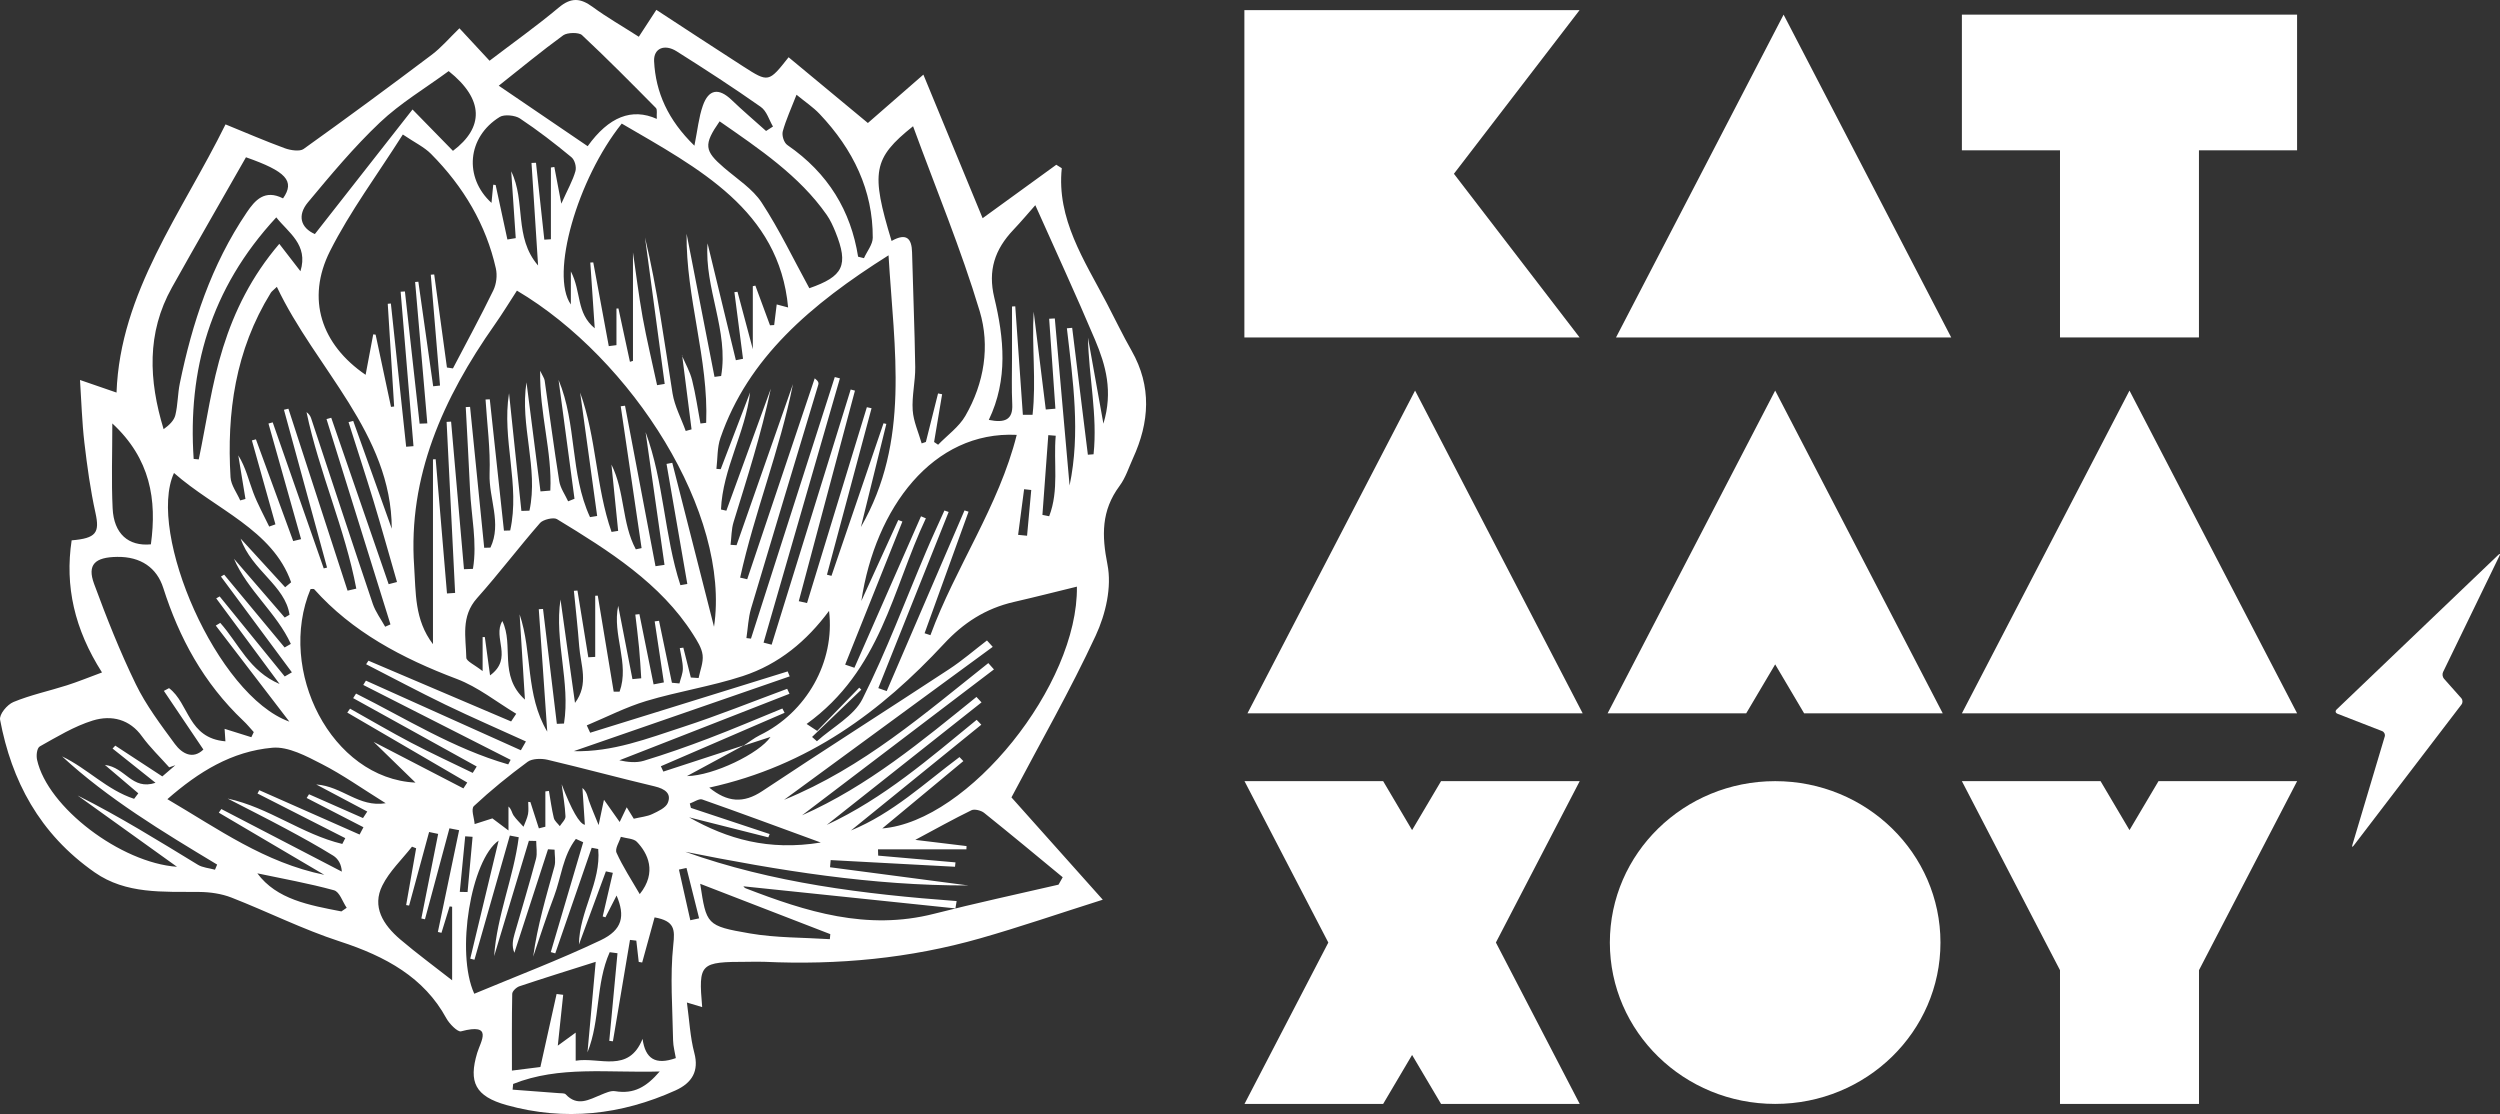
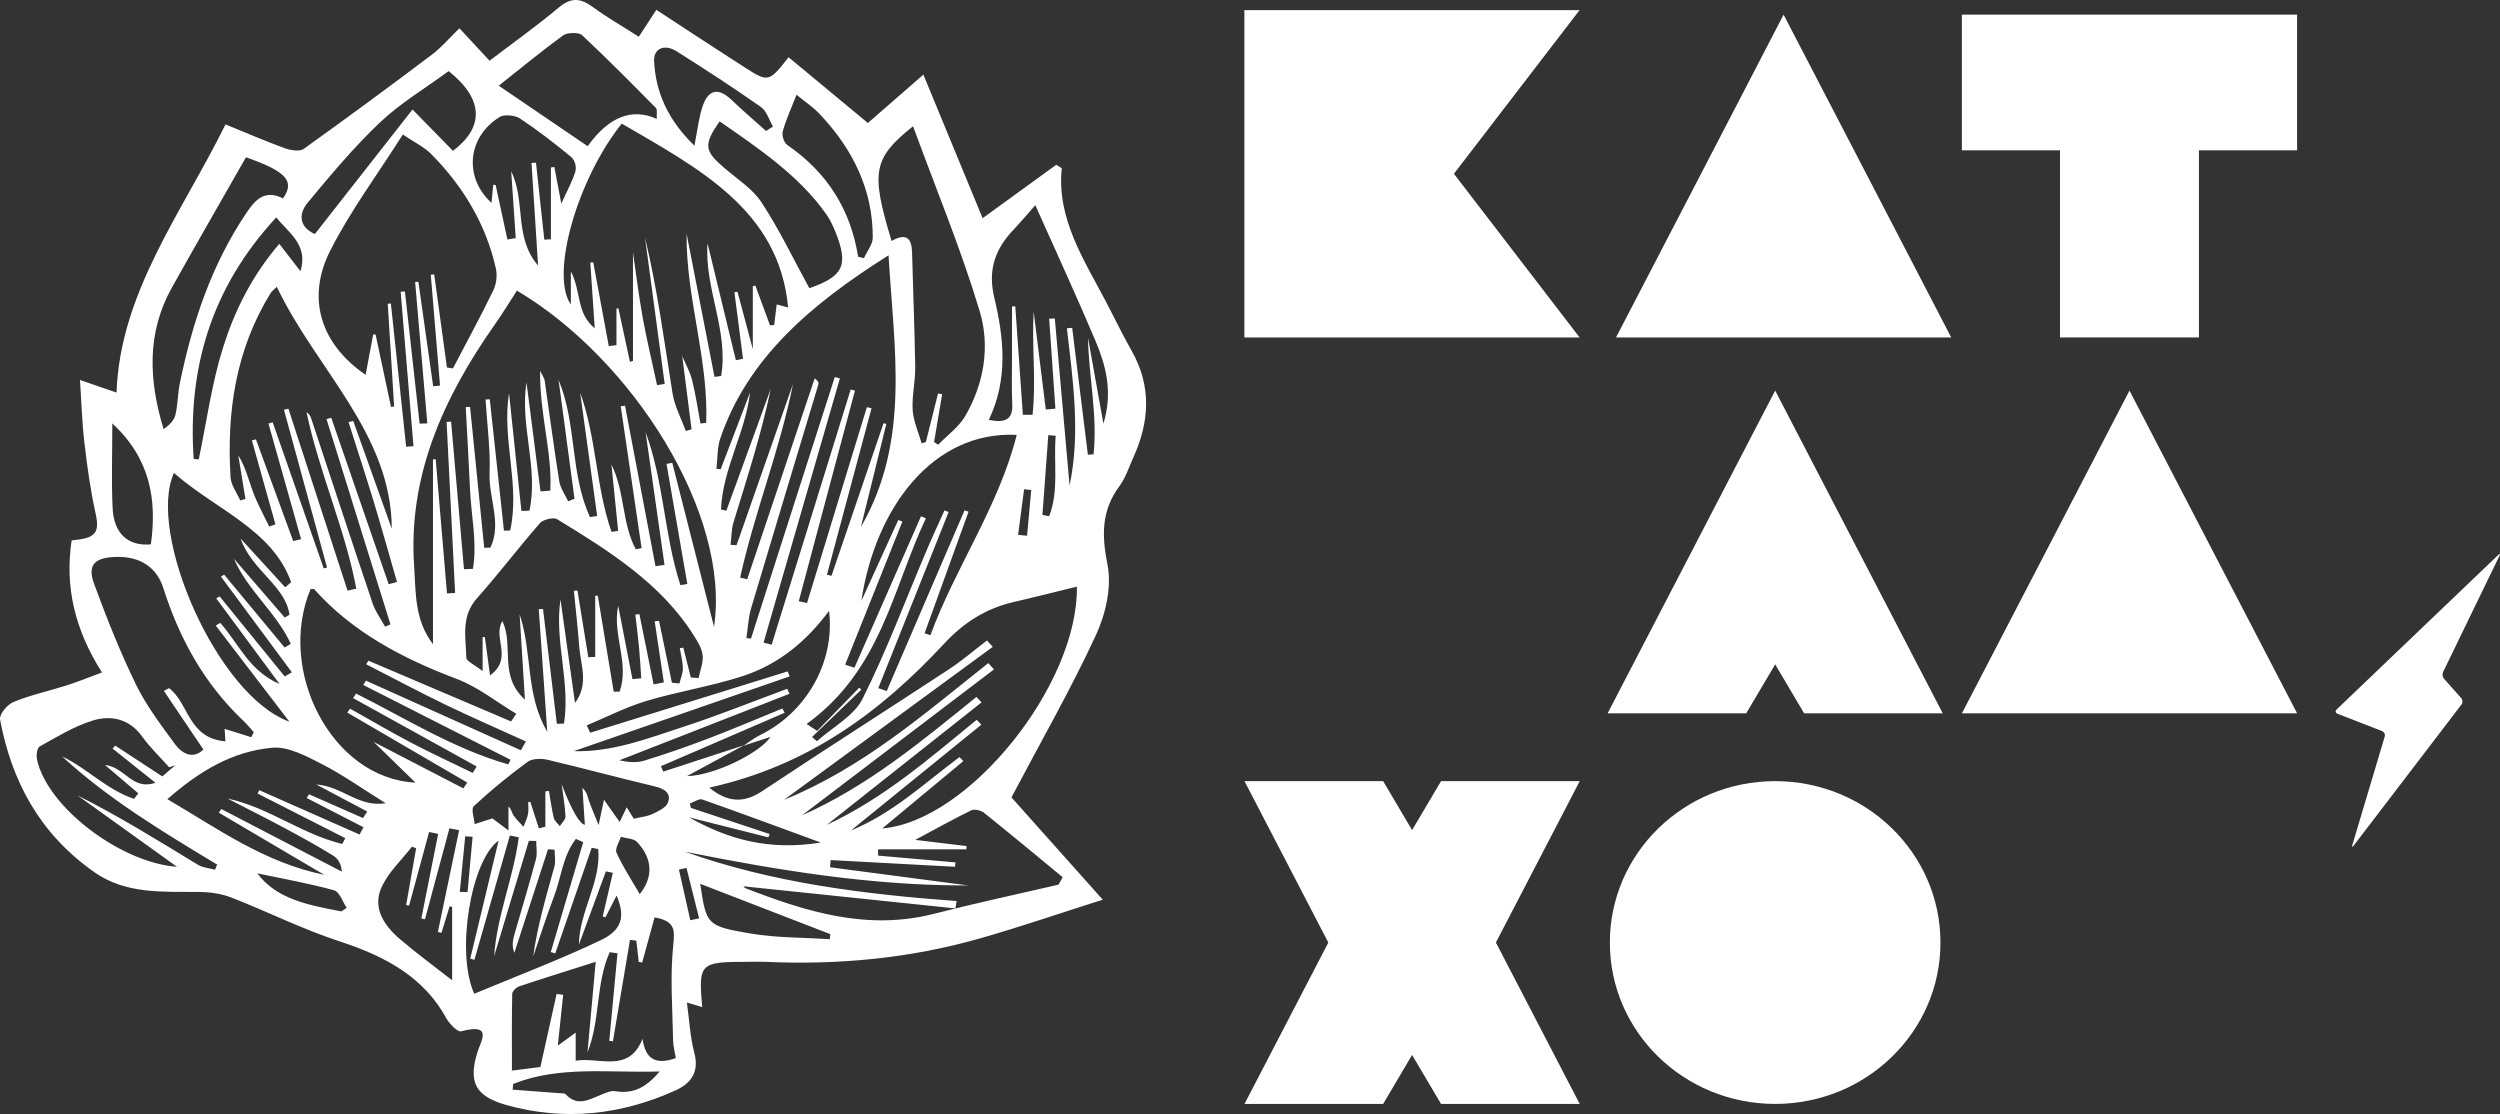
<svg xmlns="http://www.w3.org/2000/svg" id="Layer_2" data-name="Layer 2" viewBox="0 0 1995.491 889.212" version="1.1" width="598.647" height="266.764">
  <rect x="0" y="0" width="1995.491" height="889.212" fill="#333333" stroke="none" />
  <defs>
    <style id="style2">
      .cls-1, .cls-2 {
        fill: #ffffff;
        stroke-width: 0px;
      }

      .cls-2 {
        fill-rule: evenodd;
      }
    </style>
  </defs>
  <path class="cls-2" d="m 81.422,536.76 c -22.04,-34.61 -29.73,-68.9 -24.24,-105.46 19.58,-1.64 22.49,-6.07 19.04,-21.81 -4.08,-18.52 -6.65,-37.31 -8.86,-56.1 -1.93,-16.52 -2.38,-33.15 -3.5,-50.09 7.46,2.56 17.07,5.89 29.15,10.05 2.87,-80.01 52.11,-143.37 87,-214.06 16.24,6.62 31.59,13.28 47.38,19.06 4.46,1.65 11.92,2.75 14.92,0.58 34.5,-24.66 68.61,-49.82 102.42,-75.3 7.6,-5.74 13.71,-13.03 21.98,-21.06 7.97,8.64 15.64,16.86 24.05,25.91 18.28,-13.96 37.44,-27.57 55.26,-42.47 9.91,-8.32 17.38,-7.58 27.2,-0.37 11.11,8.18 23.38,15.15 36.68,23.7 5.17,-7.93 9.59,-14.69 13.99,-21.47 23.26,15.15 46.19,30.32 69.37,45.17 20.15,12.96 20.28,12.82 36.2,-7.34 20.56,17.04 40.84,33.86 63.28,52.48 13.9,-12.11 28.73,-25.03 44.3,-38.62 16.53,40.04 32.29,78.24 47.29,114.61 19.9,-14.42 39.34,-28.51 58.79,-42.66 1.48,0.92 2.89,1.85 4.39,2.75 -4.21,40.39 17.9,73.37 35.82,107.56 6.64,12.69 12.79,25.61 19.91,38.1 16.24,28.57 14.26,57.14 1.09,85.9 -3.39,7.43 -5.83,15.48 -10.71,22.04 -14.67,19.81 -14.22,39.6 -9.65,62.74 3.56,18 -1.37,39.45 -9.4,56.77 -20.14,43.41 -44.16,85.34 -67.23,129.1 21.73,24.32 45.64,51.09 72.89,81.67 -35.43,11.21 -66.34,21.87 -97.92,30.86 -55.96,15.98 -113.52,21.41 -172.11,18.71 -4.44,-0.19 -8.93,-0.02 -13.42,0 -38.23,0.04 -39.3,1.06 -36.31,36.16 -3.23,-0.98 -6.07,-1.81 -12.18,-3.66 1.97,14.32 2.57,27.59 5.93,40.31 3.79,14.28 -1.7,23.83 -15.08,29.86 -43.14,19.48 -88.23,24.66 -134.74,11.71 -25.17,-7.03 -30.49,-18.39 -23.5,-41.68 2.86,-9.38 13.13,-24.14 -12.96,-17.19 -2.64,0.67 -9.31,-6.05 -11.68,-10.43 -17.71,-32.55 -48.28,-49.38 -84.96,-61.32 -29.67,-9.66 -57.53,-23.7 -86.56,-35.04 -7.84,-3.06 -17.02,-4.41 -25.62,-4.47 -29.03,-0.27 -58.47,1.87 -83.5,-15.59 -44.39,-31 -66.4,-73.39 -75.55,-121.85 -0.82,-4.24 5.57,-12.09 10.69,-14.19 13.6,-5.62 28.45,-8.8 42.59,-13.3 8.76,-2.79 17.27,-6.28 28.07,-10.28 v 0 z m 512.47,58.08 c -14.88,8.01 -29.72,16.04 -45.58,24.64 21.17,-0.27 58.04,-18.25 66.7,-31.27 -6.68,2.2 -14.12,4.62 -21.6,7.03 4.38,-2.83 8.45,-6.12 13.13,-8.45 37.08,-18.02 60.13,-58.41 55.21,-99.19 -17.8,23.99 -39.89,42.55 -68.79,52.02 -25.04,8.18 -51.72,12.3 -77.05,19.89 -16.39,4.93 -31.78,12.88 -47.54,19.48 0.9,1.94 1.83,3.89 2.7,5.87 52.53,-16.33 105.09,-32.63 157.65,-48.94 0.57,1.35 1.09,2.62 1.63,3.95 -57.47,19.89 -114.95,39.81 -172.41,59.7 31.03,0.87 59.06,-10.16 87.21,-19.31 28.14,-9.18 55.47,-20.21 83.17,-30.46 0.59,1.31 1.26,2.66 1.86,3.97 -45.27,17.69 -90.54,35.4 -135.82,53.1 6.37,1.41 13.42,2.23 19.54,0.37 17.4,-5.29 34.58,-11.32 51.54,-17.79 19.88,-7.57 39.37,-15.88 59.05,-23.93 0.63,1.15 1.19,2.27 1.77,3.43 -32.91,14.21 -65.82,28.42 -98.77,42.66 0.65,1.41 1.32,2.85 1.99,4.27 21.49,-7.05 42.96,-14.03 64.42,-21.04 v 0 z m -49.63,-311.13 c 2.85,6.58 6.49,12.96 8.18,19.73 2.87,11.44 4.49,23.06 6.65,34.61 1.54,-0.19 3.07,-0.39 4.57,-0.56 2.01,-50.82 -16.23,-100.03 -15.63,-150.9 7.45,38.06 14.87,76.16 22.28,114.24 1.79,-0.23 3.5,-0.46 5.29,-0.71 6.19,-35.94 -13.48,-70.08 -10.84,-105.87 7.54,31.09 15.09,62.18 22.6,93.28 1.89,-0.37 3.76,-0.75 5.71,-1.14 -2.3,-17.71 -4.6,-35.44 -6.88,-53.19 0.85,-0.1 1.69,-0.21 2.48,-0.29 3.77,14.3 7.63,28.59 12.22,45.82 v -50.29 c 0.66,-0.15 1.38,-0.31 2.04,-0.46 3.88,10.55 7.78,21.14 11.68,31.67 1.11,-0.04 2.19,-0.1 3.33,-0.19 0.66,-5.47 1.33,-10.95 2.02,-16.46 2.89,0.73 5.42,1.44 9.11,2.43 -7.15,-77.8 -71.4,-110.91 -132.8,-146.78 -35.46,44.34 -57.36,120.61 -40.62,144.39 v -26.41 c 8.59,16.54 4.07,33.06 19.06,45.42 -1.35,-19.58 -2.43,-36.04 -3.54,-52.48 0.79,-0.06 1.59,-0.1 2.37,-0.12 4.11,22.26 8.26,44.57 12.38,66.84 2.04,-0.23 4.05,-0.54 6.13,-0.79 v -29.21 c 0.49,-0.06 1.05,-0.06 1.58,-0.08 3.08,14.21 6.09,28.4 9.18,42.6 0.78,-0.27 1.59,-0.52 2.42,-0.75 v -86.6 c 2.27,15.42 4.48,33.67 7.71,51.79 3.31,18.15 7.66,36.12 11.54,54.2 2.06,-0.35 4.05,-0.69 6.07,-1 -5.24,-38.95 -10.46,-77.93 -15.72,-116.94 9.86,41.28 15.37,83.02 22,124.6 1.67,10.2 6.96,19.94 10.5,29.9 1.54,-0.42 3.12,-0.85 4.66,-1.29 -2.53,-19.73 -5.03,-39.47 -7.53,-59.22 l -0.19,0.19 v 0.02 z m -98.42,19.5 c 14.73,35.35 9,74.66 25.1,109.56 1.93,-0.29 3.8,-0.62 5.71,-0.92 -4.49,-32.81 -9.04,-65.69 -13.58,-98.47 13.14,36.21 12.41,75.04 25.06,111.2 1.79,-0.25 3.55,-0.54 5.28,-0.83 -1.79,-17.63 -3.55,-35.29 -5.36,-52.92 10.9,21.87 8.13,46.51 19.46,67.65 1.54,-0.33 3.06,-0.65 4.6,-0.98 -5.54,-37.73 -11.09,-75.49 -16.64,-113.22 1.14,-0.14 2.26,-0.29 3.42,-0.44 8.1,42.7 16.19,85.42 24.33,128.1 2.4,-0.35 4.81,-0.71 7.19,-1.06 -5.03,-35.29 -10.06,-70.62 -15.1,-105.92 14.73,39.76 14.79,82.25 27.8,122.13 1.84,-0.31 3.69,-0.63 5.51,-0.96 -5.53,-31.96 -11.05,-63.88 -16.59,-95.84 1.54,-0.29 3.06,-0.56 4.58,-0.87 11.1,43.63 22.23,87.25 33.32,130.89 13.47,-90.31 -65.46,-214.01 -157.31,-268.33 -5.9,9.07 -11.49,18.29 -17.71,27.13 -41.42,58.89 -69.27,121.38 -64.34,192.83 1.46,21.1 0.12,42.68 15.03,62.26 v -147.55 c 0.72,-0.02 1.45,-0.06 2.17,-0.08 3.01,35.71 6.02,71.43 9.02,107.14 2.18,-0.15 4.34,-0.27 6.49,-0.44 -2.26,-45.49 -4.52,-91 -6.79,-136.52 1.19,-0.06 2.4,-0.14 3.58,-0.21 3.4,39.27 6.83,78.53 10.28,117.8 2.35,-0.08 4.77,-0.17 7.16,-0.27 3.53,-21 -1.38,-42.2 -2.33,-63.24 -0.98,-21.97 -2.29,-43.93 -3.41,-65.88 1.12,-0.06 2.31,-0.1 3.45,-0.17 3.77,37.48 7.57,74.97 11.28,112.47 1.69,-0.08 3.33,-0.1 4.97,-0.14 9.2,-19.29 -1.35,-39.29 -0.68,-58.87 0.74,-19.71 -1.99,-39.52 -3.22,-59.34 1.17,-0.04 2.26,-0.1 3.39,-0.17 3.78,34.96 7.55,69.92 11.3,104.85 1.66,-0.06 3.31,-0.12 4.98,-0.15 8.11,-36.41 -6.84,-72.79 -0.92,-109.54 3.29,31.32 6.61,62.63 9.87,93.93 2.14,-0.04 4.26,-0.14 6.43,-0.19 7.34,-34.04 -7.81,-68.21 -2.36,-102.44 3.72,29.01 7.46,58.04 11.17,87.06 2.61,-0.23 5.24,-0.44 7.85,-0.65 1.59,-30.98 -8.74,-61.53 -8.11,-95.64 2.11,4.45 3.34,6.04 3.59,7.78 3.89,26.78 7.38,53.64 11.65,80.38 0.9,5.54 4.64,10.7 7.09,16.04 1.7,-0.69 3.36,-1.37 5.07,-2.04 -4.24,-31.61 -8.48,-63.24 -12.71,-94.87 z m 187.06,3.56 c -10.37,52.31 -30.72,102.4 -42.13,154.29 1.93,0.42 3.72,0.85 5.65,1.29 17.93,-53.46 35.91,-106.91 53.88,-160.37 2.93,2.2 3.31,3.73 2.87,5.06 -17.9,59.58 -36.01,119.11 -53.72,178.76 -2.2,7.58 -2.47,15.63 -3.67,23.51 1.21,0.14 2.4,0.31 3.64,0.44 22.3,-69.6 44.59,-139.19 66.9,-208.79 1.39,0.35 2.69,0.67 4.09,1.04 -20.32,70.31 -40.6,140.66 -60.94,210.94 2.14,0.58 4.32,1.08 6.45,1.65 21.02,-67.9 42.08,-135.8 63.09,-203.69 1.14,0.31 2.27,0.58 3.41,0.9 -14.96,56 -29.87,112.05 -44.84,168.07 2.22,0.48 4.45,0.98 6.59,1.48 15.95,-52.1 31.85,-104.21 47.75,-156.33 1.23,0.29 2.48,0.56 3.74,0.83 -11.87,44.32 -23.77,88.6 -35.59,132.88 1.19,0.29 2.43,0.6 3.61,0.9 13.85,-40.6 27.71,-81.19 41.53,-121.77 0.8,0.17 1.52,0.33 2.26,0.5 -6.77,27.43 -13.52,54.87 -20.31,82.32 39.48,-68.6 26.58,-140.98 22.06,-216.89 -62.15,39.2 -112.24,81.99 -134.16,145.72 -2.71,7.82 -2.22,16.48 -3.23,24.74 1.15,0.12 2.27,0.19 3.43,0.25 7.82,-20.43 15.66,-40.85 23.46,-61.3 -3.73,32.09 -21.95,61.18 -23.23,93.47 1.42,0.29 2.89,0.65 4.28,0.96 11.87,-32.46 23.64,-64.96 35.49,-97.4 -7.59,36.19 -18.89,71.25 -29.72,106.43 -1.8,5.81 -1.65,12.11 -2.42,18.21 1.64,0.1 3.22,0.21 4.79,0.31 15,-42.82 30,-85.61 44.97,-128.43 z m -287.14,1.56 c 1.79,-0.19 3.61,-0.37 5.46,-0.58 -2.47,-29.48 -4.91,-58.95 -7.37,-88.48 0.9,-0.06 1.82,-0.14 2.73,-0.21 3.37,24.78 6.8,49.52 10.16,74.29 1.6,0.27 3.18,0.5 4.79,0.71 10.81,-20.72 22.05,-41.31 32.24,-62.3 2.48,-5.18 3.24,-11.94 2.03,-17.48 -7.79,-34.73 -25.64,-65.15 -51.81,-91.5 -5.38,-5.41 -12.99,-9.03 -22.45,-15.42 -20.3,32.05 -42.13,61.34 -58.13,93.06 -19.25,38.31 -6.91,74.64 28.42,98.76 2.06,-11.01 4.07,-21.66 6.07,-32.3 0.64,0.08 1.25,0.15 1.92,0.23 4.1,19.21 8.16,38.43 12.27,57.66 0.8,-0.1 1.67,-0.21 2.51,-0.31 -1.71,-27.36 -3.41,-54.66 -5.1,-81.98 0.82,-0.1 1.67,-0.15 2.49,-0.23 4.07,38.1 8.12,76.22 12.2,114.34 1.94,-0.15 3.9,-0.31 5.85,-0.46 -3.4,-41.1 -6.84,-82.19 -10.25,-123.29 1.13,-0.1 2.25,-0.15 3.41,-0.21 3.92,35.15 7.81,70.33 11.73,105.54 2.1,-0.08 4.09,-0.15 6.15,-0.23 -3.25,-37.64 -6.51,-75.26 -9.73,-112.86 0.87,-0.08 1.72,-0.15 2.58,-0.21 3.97,27.82 7.89,55.62 11.83,83.46 z m 220.37,320.35 c 14.33,11.65 27.17,12.86 42.37,2.73 49.34,-32.82 99.48,-64.69 149.01,-97.22 10.64,-6.97 20.22,-15.29 30.28,-22.99 1.5,1.69 3.03,3.39 4.61,5.12 -55.24,40.49 -110.44,80.97 -166.6,122.12 63.54,-25.99 112.24,-68.92 163.06,-109.16 1.48,1.67 3,3.37 4.51,5.04 -51.05,38.83 -102.14,77.64 -153.19,116.46 52.85,-23.43 95.69,-59.37 139.22,-94.49 1.35,1.46 2.7,2.91 4.05,4.35 -41.24,32.61 -82.38,65.21 -123.54,97.8 45.58,-21.24 82.1,-53.19 119.66,-83.88 1.27,1.31 2.47,2.6 3.71,3.89 -34.64,28.17 -69.37,56.31 -104.06,84.44 33.54,-13.8 58.78,-37.83 86.63,-58.6 1.02,1.04 2.07,2.12 3.1,3.21 -21.39,17.73 -42.76,35.46 -64.73,53.75 69,-5.7 156.52,-114.65 155.35,-193 -16.84,4.1 -33.37,8.34 -50.06,12.17 -23.07,5.26 -40.75,16.98 -56.02,33.46 -49.86,53.65 -107.77,97.26 -187.39,114.8 z m -44.45,-82.4 c 2.73,-0.54 5.46,-1.08 8.22,-1.58 -2.45,-16.23 -4.93,-32.48 -7.34,-48.71 1.14,-0.13 2.32,-0.29 3.46,-0.46 3.45,16.5 6.87,32.96 10.3,49.44 1.99,0.19 4,0.35 5.99,0.56 0.98,-4.04 2.82,-8.05 2.74,-12.05 -0.06,-5.39 -1.58,-10.78 -2.46,-16.17 0.97,-0.12 1.91,-0.23 2.83,-0.35 2,7.93 3.99,15.88 6,23.83 2.05,0.12 4.11,0.27 6.2,0.41 1.22,-6.14 3.9,-12.4 3.2,-18.35 -0.68,-5.72 -4.37,-11.36 -7.64,-16.54 -25.76,-40.58 -66.99,-66.63 -108.67,-91.97 -2.67,-1.62 -11.03,0.37 -13.39,3.04 -17.2,19.71 -32.87,40.45 -50.27,59.97 -13.24,14.79 -8.94,31.44 -8.65,47.63 0.06,2.79 6.39,5.49 13.02,10.69 v -27.16 h 1.77 c 1.25,9.47 2.58,18.92 4.16,30.59 18.84,-13.8 1.75,-30.11 9.82,-43.37 9.47,19.54 -3.27,43.47 18.02,62.7 -1.52,-24.74 -2.89,-46.4 -4.23,-68.06 10.35,30.82 4.46,63.97 22.05,93.64 -2.27,-32.57 -4.48,-65.17 -6.76,-97.74 1.13,-0.06 2.28,-0.12 3.39,-0.21 3.7,30.57 7.36,61.14 11.03,91.7 1.89,-0.08 3.76,-0.15 5.71,-0.23 5.21,-32.98 -7.78,-65.94 -2.8,-99.01 3.85,27.51 7.68,55.04 11.57,82.53 11.32,-15 4.47,-30.26 3.35,-45.26 -1.11,-14.79 -2.79,-29.49 -4.23,-44.22 0.97,-0.08 1.94,-0.12 2.86,-0.19 2.91,17.75 5.79,35.5 8.65,53.25 1.82,-0.1 3.67,-0.21 5.52,-0.31 v -48.82 c 0.72,0 1.39,0 2.05,-0.04 4.26,25.55 8.47,51.09 12.7,76.62 h 4.7 c 8.16,-22.56 -6,-45.45 -1.11,-68.54 3.8,19.52 7.6,39.04 11.38,58.53 2.28,-0.21 4.66,-0.44 7.02,-0.67 -0.53,-8.12 -0.94,-16.23 -1.73,-24.34 -0.83,-8.87 -1.96,-17.65 -3,-26.51 1.13,-0.1 2.18,-0.21 3.27,-0.35 3.78,18.68 7.56,37.41 11.32,56.08 z m -307.39,-208.22 c 1.11,-0.31 2.26,-0.64 3.38,-0.94 13.59,38.83 27.14,77.7 40.72,116.57 0.85,-0.21 1.77,-0.44 2.66,-0.65 -11.48,-42.01 -22.94,-83.98 -34.4,-125.97 1.19,-0.27 2.35,-0.56 3.55,-0.85 15.72,48.42 31.49,96.82 47.22,145.24 2.32,-0.54 4.62,-1.06 6.97,-1.62 -8.98,-47.76 -29.78,-93.24 -39.73,-140.89 1.95,1.44 3.04,3.06 3.65,4.85 16.4,49.44 32.61,98.9 49.28,148.28 2.19,6.33 6.48,12.13 9.84,18.17 1.37,-0.64 2.79,-1.23 4.23,-1.87 -17.03,-54.64 -34.04,-109.27 -51.05,-163.87 1.24,-0.37 2.55,-0.73 3.78,-1.06 15.3,44.26 30.55,88.54 45.83,132.84 2.21,-0.6 4.46,-1.16 6.66,-1.73 -6.24,-21.6 -12.27,-43.26 -18.78,-64.8 -6.41,-20.97 -13.27,-41.89 -19.9,-62.82 1.22,-0.33 2.47,-0.63 3.73,-0.96 10.27,28.68 20.54,57.37 30.77,86.06 -0.19,-76.01 -60.93,-127.91 -91.72,-193.08 -2.79,2.7 -4.1,3.56 -4.85,4.76 -28.38,45.95 -35.19,95.82 -32.13,147.28 0.39,6.24 5.06,12.3 7.73,18.44 1.41,-0.37 2.8,-0.79 4.19,-1.17 -1.93,-11.61 -3.83,-23.22 -5.71,-34.81 5.94,9.61 8.23,19.87 11.93,29.69 3.5,9.28 8.43,18.12 12.73,27.15 1.67,-0.6 3.31,-1.19 4.97,-1.77 -6.2,-22.31 -12.49,-44.7 -18.79,-67 1.1,-0.29 2.17,-0.58 3.22,-0.87 9.92,27.07 19.82,54.14 29.75,81.21 2.14,-0.52 4.24,-1 6.29,-1.52 -8.63,-30.75 -17.35,-61.49 -26.02,-92.27 z m 83.91,254.09 c 24.96,12.92 48.3,25.01 71.68,37.14 1.05,-1.56 2.07,-3.12 3.08,-4.66 -31.94,-18.62 -63.84,-37.2 -95.77,-55.85 0.73,-1.02 1.51,-2.08 2.21,-3.14 16.27,9.09 32.31,18.56 48.82,27.22 16.12,8.43 32.71,16.08 49.11,24.06 1.04,-1.69 2.09,-3.41 3.18,-5.1 -32.9,-18.19 -65.78,-36.41 -98.63,-54.58 0.77,-1.23 1.55,-2.44 2.31,-3.64 39.93,20 77.75,43.97 121.48,56.54 0.65,-1.21 1.3,-2.41 1.91,-3.64 -39.19,-19.91 -78.41,-39.83 -117.64,-59.78 0.72,-1.14 1.4,-2.31 2.13,-3.45 41.2,18.54 82.43,37.08 123.68,55.58 1.31,-2.33 2.68,-4.68 4.03,-7.03 -21.46,-9.78 -43.14,-19.17 -64.34,-29.4 -21.34,-10.34 -42.17,-21.45 -63.21,-32.23 0.64,-0.92 1.23,-1.87 1.86,-2.83 37.96,16.15 75.89,32.32 113.87,48.5 1.31,-2.06 2.73,-4.12 4.08,-6.14 -15.77,-9.45 -30.36,-21.31 -47.46,-27.8 -43.93,-16.58 -83.57,-37.72 -113.77,-71.58 -0.41,-0.46 -1.93,-0.14 -2.92,-0.17 -27.15,64.98 16.71,151.28 83.74,154.5 -12.47,-12.15 -22.3,-21.68 -33.43,-32.54 z m 447.39,-239.34 c 1.09,0.75 2.15,1.44 3.2,2.18 7.4,-7.6 16.72,-14.3 21.73,-23.01 15.2,-26.3 19.77,-55.85 11.49,-83.52 -14.82,-49.44 -34.91,-97.63 -53.21,-147.7 -32.06,25.66 -33.86,36.54 -17.15,91.58 12.09,-6.85 16.1,-1.75 16.35,9.05 0.76,30.53 2.07,61.09 2.53,91.62 0.15,11.47 -2.79,23.08 -2.02,34.48 0.6,8.89 4.64,17.62 7.16,26.43 1.12,-0.37 2.24,-0.75 3.36,-1.14 3.21,-12.94 6.5,-25.82 9.72,-38.74 1.09,0.21 2.15,0.44 3.25,0.64 -2.13,12.71 -4.27,25.41 -6.41,38.12 v 0 z m 24.28,54.6 c 1.07,0.37 2.15,0.67 3.22,1.02 -11.72,32.32 -23.43,64.67 -35.1,97.03 1.54,0.48 3.08,1.02 4.67,1.54 19.9,-54.16 54.67,-103 68.88,-159.89 -66.87,-3.29 -112.9,58.22 -124.03,132.59 11.09,-24.28 20.27,-44.45 29.48,-64.63 1.14,0.4 2.19,0.81 3.3,1.21 -15.21,38.06 -30.44,76.14 -45.69,114.22 2.45,0.83 4.93,1.66 7.38,2.5 17.73,-40.29 35.42,-80.59 53.16,-120.9 1.31,0.56 2.61,1.06 3.88,1.62 -26.77,56.85 -35.82,121.27 -95.19,164.14 2.85,1.83 5.65,3.66 8.45,5.54 11.17,-11.49 22.36,-23.03 33.55,-34.5 0.56,0.54 1.11,1.08 1.68,1.58 -13.07,12.59 -26.2,25.16 -39.33,37.75 1.28,1.14 2.57,2.29 3.87,3.41 12.4,-11.11 29.67,-20.29 36.37,-33.73 19.21,-38.31 34.1,-78.38 50.8,-117.69 4.65,-10.97 9.71,-21.85 14.61,-32.75 1.12,0.38 2.22,0.79 3.38,1.17 -18.73,46.86 -37.45,93.74 -56.16,140.62 2.23,0.77 4.46,1.54 6.72,2.35 20.71,-48.07 41.41,-96.11 62.1,-144.22 z m -69.06,270.53 c 0.08,1.67 0.1,3.33 0.14,5.02 20.55,1.77 41.16,3.56 61.71,5.39 -0.14,1.16 -0.21,2.33 -0.38,3.5 -33.09,-1.75 -66.16,-3.56 -99.24,-5.33 -0.17,1.93 -0.37,3.83 -0.52,5.72 36.78,4.83 73.57,9.66 110.38,14.52 -76.8,0.25 -151.5,-11.99 -225.95,-26.88 69.38,24.85 142.63,33.86 216.64,39.35 -0.3,1.96 -0.66,3.91 -0.98,5.85 -56.82,-5.93 -113.65,-11.84 -169.07,-17.62 -0.43,-0.48 0.35,1.08 1.6,1.56 48.17,18.6 96.76,34.08 150.52,20.33 32.89,-8.41 66.16,-15.56 99.25,-23.22 1.12,-1.98 2.25,-3.95 3.34,-5.91 -20.83,-17.21 -41.65,-34.5 -62.78,-51.44 -2.32,-1.87 -7.68,-3.2 -9.98,-2.08 -14.4,7.01 -28.29,14.8 -44.91,23.68 15.9,1.94 28.4,3.45 40.91,4.95 -0.04,0.89 -0.09,1.75 -0.11,2.6 h -70.57 z m 150.78,-415.9 c 1.39,-0.1 2.78,-0.21 4.21,-0.37 4.2,33.79 8.37,67.54 12.53,101.29 1.52,-0.12 3.02,-0.23 4.54,-0.35 3.29,-31.11 -3.83,-61.91 -4.47,-93.12 3.88,21.6 7.76,43.2 12.33,68.69 7.8,-25.78 1.86,-46.65 -6.6,-66.75 -15.1,-35.79 -31.53,-71.17 -47.75,-107.64 -5.21,5.85 -11.11,12.92 -17.48,19.64 -14.97,15.77 -20.43,32.52 -15.3,54.02 7.79,32.32 11.17,65.46 -4.35,97.72 12.97,2.66 19.29,-0.23 18.73,-12.32 -0.61,-12.53 -0.2,-25.1 -0.2,-37.68 -0.02,-13.51 0,-27.03 0,-40.53 0.9,-0.04 1.76,-0.08 2.6,-0.12 2.02,28.86 4.01,57.72 6.06,86.6 h 7.73 c 3.03,-27.2 -0.73,-54.73 0.9,-82.36 3.21,26.03 6.45,52.08 9.66,78.11 2.59,-0.21 5.1,-0.42 7.68,-0.65 -1.66,-23.95 -3.31,-47.86 -4.98,-71.79 1.48,-0.06 2.99,-0.15 4.51,-0.25 3.96,44.43 7.87,88.91 11.79,133.36 8.81,-41.89 2.69,-83.67 -2.15,-125.5 v 0 z m -329.11,470.23 c -3.41,12.44 -6.63,24.22 -9.9,36 -0.88,-0.15 -1.76,-0.29 -2.75,-0.46 -0.63,-5.68 -1.26,-11.32 -1.93,-17 -1.69,-0.19 -3.35,-0.4 -5.05,-0.58 -4.51,26.97 -9.08,53.94 -13.63,80.94 -0.94,-0.14 -1.93,-0.25 -2.91,-0.37 2.2,-23.31 4.39,-46.63 6.56,-69.92 -2.08,-0.27 -4.17,-0.54 -6.22,-0.83 -11.34,25.51 -7.36,54.08 -17.73,79.93 2.17,-23.83 4.35,-47.65 6.56,-72.25 -21.14,6.7 -41.03,12.88 -60.79,19.48 -2.53,0.81 -5.79,3.95 -5.84,6.05 -0.41,20.31 -0.24,40.68 -0.24,61.28 5.82,-0.73 13.49,-1.71 22.71,-2.85 4.28,-19.44 8.62,-38.85 12.94,-58.28 1.77,0.23 3.49,0.42 5.26,0.65 -1.4,13.17 -2.8,26.32 -4.3,40.58 4.53,-3.29 8.54,-6.26 14.28,-10.41 v 22.43 c 19.06,-3.16 42.25,10.3 53.38,-17.42 2.22,15.86 10.19,21.14 26.56,15.34 -0.72,-4.54 -2.1,-9.32 -2.19,-14.11 -0.43,-25.45 -2.54,-51.06 0.15,-76.22 1.34,-12.38 1.2,-19.08 -14.91,-21.99 h -0.01 z m -383.6,-354.76 c -21.84,47.65 34.18,177.74 92.09,198.51 -19.23,-25.07 -38.97,-50.86 -58.75,-76.68 1.2,-0.69 2.38,-1.42 3.58,-2.16 14.8,16.6 23.02,38.39 47.35,48.78 -17.26,-23.33 -33.88,-45.84 -50.57,-68.34 0.95,-0.56 1.84,-1.06 2.75,-1.56 17.32,21.27 34.62,42.59 51.94,63.9 1.86,-1.1 3.82,-2.21 5.71,-3.31 -18.91,-25.51 -37.75,-50.98 -56.62,-76.43 0.84,-0.5 1.69,-1 2.55,-1.54 16.08,19.39 32.14,38.79 48.27,58.14 1.61,-0.92 3.34,-1.87 4.96,-2.85 -11.2,-24.57 -34.7,-42.93 -45.4,-67.98 13.51,15.65 27.02,31.3 40.53,46.94 1.27,-0.77 2.51,-1.5 3.82,-2.25 -3.37,-23.28 -30.21,-35.35 -39.02,-60.76 13.81,15.11 24.68,26.97 35.54,38.83 1.6,-1.31 3.18,-2.62 4.77,-3.97 -14.76,-41.99 -60.37,-58.08 -93.52,-87.27 z m 61.73,210.93 c 0.66,-1.37 1.33,-2.7 1.94,-4.08 -2.74,-2.98 -5.28,-6.2 -8.3,-9.01 -31.88,-30.21 -51.31,-66.46 -63.93,-106.04 -5.13,-16.15 -17.99,-25.07 -36.81,-24.8 -17.81,0.23 -24.04,6.18 -18.43,21.49 9.95,27.03 20.62,54.02 33.31,80.11 8.16,16.81 19.89,32.36 31.21,47.76 5.84,7.91 14.5,12.44 22.74,4.41 -11.07,-16.46 -21.33,-31.65 -31.54,-46.82 1.35,-0.75 2.72,-1.46 4.13,-2.18 16.13,12.17 14.97,39.93 44.99,42.45 -0.33,-5.37 -0.52,-8.18 -0.65,-9.97 7.67,2.39 14.52,4.52 21.35,6.68 z m 44.15,48.52 c 0.64,-1 1.29,-2 1.88,-2.98 14.36,6.35 28.75,12.69 43.1,19 1.14,-1.73 2.28,-3.47 3.41,-5.2 -12.68,-6.7 -25.35,-13.44 -40.76,-21.62 20.97,1.48 33.83,18.48 55.46,14.98 -19.14,-11.92 -34.33,-22.74 -50.98,-31.27 -12.2,-6.26 -26.81,-14.15 -39.44,-13.03 -32.46,2.89 -58.84,19.19 -83.84,41.05 40.8,23.93 77.55,50.63 125.28,60.41 -28.07,-16.56 -56.15,-33.09 -84.23,-49.63 0.66,-0.96 1.37,-1.93 2.02,-2.89 32.04,16.65 64.15,33.31 96.18,49.96 -0.31,-5.68 -2.82,-10.24 -6.87,-12.76 -12.42,-7.7 -25.32,-14.77 -38.23,-21.7 -15.22,-8.18 -30.71,-15.9 -46.07,-23.87 33.06,7.14 59.2,28.47 91.55,36.23 0.78,-1.56 1.6,-3.08 2.38,-4.62 -23.35,-11.88 -46.7,-23.78 -70.08,-35.64 0.47,-0.9 0.98,-1.79 1.43,-2.64 26.69,11.8 53.39,23.56 80.07,35.4 1.03,-1.96 2.06,-3.91 3.08,-5.83 -15.13,-7.78 -30.23,-15.58 -45.33,-23.35 v 0 z m 220.73,35.31 c -1.96,-0.89 -3.91,-1.77 -5.83,-2.66 -10.43,13.51 -11.67,30.57 -17.39,45.8 -6.07,15.9 -11.21,32.09 -16.7,48.17 3.37,-24.62 10.41,-48.21 16.96,-71.87 1.17,-4.27 0.13,-9.01 0.13,-13.5 -1.75,-0.1 -3.49,-0.21 -5.25,-0.31 -8.98,27.55 -17.92,55.08 -26.85,82.63 -2.3,-5.7 -1.12,-10.47 0.19,-15.21 5.73,-19.87 11.74,-39.76 17.07,-59.72 1.17,-4.52 0.17,-9.55 0.17,-14.34 -1.94,-0.04 -3.9,-0.06 -5.86,-0.12 -9.21,30.67 -18.43,61.36 -27.72,92.02 2.2,-32.38 15.6,-62.93 19.64,-94.87 -2.38,-0.44 -4.74,-0.9 -7.11,-1.35 -9.4,33.02 -18.86,66.07 -28.25,99.13 -1.13,-0.31 -2.2,-0.56 -3.35,-0.87 7.46,-31.07 14.96,-62.11 22.64,-94.22 -21.88,15.25 -34.51,89.18 -19.43,122.23 33.83,-14.13 68.08,-27.11 100.82,-42.68 17.57,-8.34 19.71,-19.35 12.77,-35.71 -3.2,6.26 -6.04,11.82 -8.88,17.37 -0.76,-0.21 -1.46,-0.44 -2.2,-0.67 2.69,-11.59 5.39,-23.22 8.09,-34.83 -1.84,-0.39 -3.69,-0.77 -5.55,-1.17 -7.15,19.48 -14.34,38.97 -21.51,58.43 0.25,-26.43 17.85,-49.88 15.39,-76.26 -1.77,-0.35 -3.45,-0.67 -5.21,-1 -9.66,28.11 -19.35,56.18 -29.07,84.29 -1.18,-0.33 -2.34,-0.67 -3.58,-1 8.6,-29.22 17.3,-58.49 25.87,-87.71 z m -381.76,-61.7 c 16.5,1.94 21.51,20.52 40.41,14.27 -12.71,-10.13 -23.5,-18.73 -34.3,-27.34 0.72,-0.75 1.48,-1.56 2.18,-2.33 11.97,7.84 23.93,15.65 37.53,24.57 3.37,-2.93 6.91,-5.95 10.42,-8.95 -1.66,0.54 -3.27,1.12 -4.92,1.69 -7.28,-8.2 -15.35,-15.92 -21.68,-24.66 -9.74,-13.65 -24.2,-17.31 -39.28,-12.71 -14.99,4.66 -28.67,13.05 -42.29,20.66 -2.4,1.35 -2.98,7.28 -2.22,10.7 8.33,37.93 66.87,82.26 111.69,85.4 -26.24,-18.79 -52.81,-37.85 -79.35,-56.93 33.56,16.83 64.66,36.21 95.99,55.29 3.82,2.35 9.12,2.69 13.68,3.98 0.57,-1.39 1.14,-2.75 1.73,-4.1 -43.55,-26.22 -87.04,-52.48 -123.79,-86.36 20.36,9.7 35.73,26.76 57.52,33.88 1.13,-1.46 2.23,-2.95 3.33,-4.41 -8.07,-6.87 -16.17,-13.73 -26.67,-22.66 h 0.02 z M 524.252,94.91 c -0.31,-4.24 0.63,-7.37 -0.74,-8.76 -19.39,-19.62 -38.77,-39.25 -59,-58.16 -2.49,-2.29 -11.7,-2.12 -14.89,0.15 -17.12,12.44 -33.35,25.89 -51.52,40.27 25.32,17.25 48.05,32.69 70.98,48.28 16.85,-23.49 35.24,-30.75 55.17,-21.79 v 0 z m -298.34,63.44 c 9.74,-13.86 2.45,-21.58 -29.58,-32.82 -19.72,34.65 -39.68,69.21 -59.12,103.98 -20.26,36.31 -18.49,74.04 -6.62,113.05 4.5,-3.2 8.36,-6.93 9.38,-11.24 2,-8.28 1.85,-16.96 3.56,-25.34 9.86,-47.96 24.96,-94.35 53.45,-136.48 6.57,-9.7 14.29,-18.6 28.94,-11.15 z m 209.39,473.35 c 0.96,-0.15 1.92,-0.27 2.85,-0.39 1.25,7.22 2.19,14.46 3.91,21.6 0.56,2.39 3.14,4.37 4.78,6.51 1.62,-2.6 4.66,-5.26 4.53,-7.78 -0.4,-8.57 -1.96,-17.1 -3.05,-25.62 7.99,20.7 14.16,31.48 18.51,32.34 -0.64,-9.91 -1.33,-19.64 -1.93,-29.4 3.74,3.29 4,6.78 5.09,9.97 2.36,6.6 5.22,13.11 7.83,19.64 1.4,-6.6 2.73,-13.19 4.15,-19.73 0.07,-0.33 0.75,-0.6 0.29,-0.25 4.06,5.83 8.21,11.65 12.36,17.52 1.85,-3.93 3.74,-7.87 5.62,-11.74 1.67,2.69 3.75,6.08 5.64,9.13 5.81,-1.37 10.69,-1.77 14.72,-3.7 4.67,-2.2 10.71,-4.95 12.37,-8.8 3.23,-7.49 -2,-11.34 -10.55,-13.36 -28.56,-6.78 -56.89,-14.46 -85.44,-21.22 -4.87,-1.12 -12.23,-0.98 -15.75,1.6 -14.98,11.01 -29.47,22.79 -42.91,35.33 -2.6,2.41 0.19,9.49 0.54,14.42 4.85,-1.56 9.68,-3.12 14.17,-4.54 2.08,1.52 5.68,4.27 12.84,9.65 v -19.14 c 2.61,2.44 2.67,5.1 3.98,7.05 2.26,3.31 5.35,6.1 8.01,9.13 1.28,-3.37 2.94,-6.66 3.62,-10.15 0.59,-3.14 0.13,-6.47 0.13,-9.7 0.59,0.04 1.14,0.1 1.76,0.15 2.23,6.97 4.48,13.98 6.76,20.97 1.71,-0.44 3.48,-0.89 5.18,-1.31 v -28.17 h -0.01 z m -30.31,-440.53 c 2.24,-0.35 4.46,-0.73 6.67,-1.1 -1.21,-17.75 -2.41,-35.56 -3.62,-53.33 11.86,24.24 1.9,52.54 21.46,75.18 -1.79,-27.28 -3.52,-54.56 -5.26,-81.86 1.2,-0.08 2.36,-0.12 3.58,-0.15 2.2,20.45 4.41,40.93 6.65,61.39 1.75,-0.1 3.5,-0.21 5.26,-0.33 v -57.26 c 0.91,-0.15 1.85,-0.29 2.74,-0.44 1.56,8.24 3.1,16.46 5.57,29.3 5.15,-11.51 9.18,-18.52 11.28,-25.99 0.92,-3.37 -0.52,-8.91 -3.29,-11.17 -13.13,-10.86 -26.67,-21.33 -41.02,-30.86 -3.8,-2.56 -12.56,-3.41 -16.11,-1.21 -26.05,16.06 -28.74,48.4 -6.59,68.6 0.42,-4.83 0.92,-9.66 1.38,-14.5 0.64,0.1 1.3,0.17 1.93,0.23 3.14,14.52 6.26,29.01 9.38,43.49 v 0 z m 241.02,38.89 c 27.04,-9.45 31.66,-18.12 20.77,-45.09 -1.92,-4.68 -4.03,-9.41 -7,-13.61 -21.73,-31.05 -53.65,-52.46 -85.38,-74.51 -12.98,18.64 -12.19,23.55 3.48,36.98 10.44,8.97 23.02,17.02 30.07,27.86 14.27,21.83 25.42,45.28 38.05,68.36 h 0.01 z m -284.46,-109.66 c 24.56,-18.48 25.14,-40.87 -3.43,-63.65 -18.31,13.46 -38.58,25.57 -54.89,41.03 -20.85,19.75 -39.19,41.82 -57.43,63.71 -8.7,10.47 -5.81,20.33 5.52,25.34 25.69,-32.79 50.77,-64.74 77.95,-99.44 12.69,13 22.58,23.08 32.27,33.02 v 0 z m -29.38,556.69 c -1.11,-0.42 -2.19,-0.83 -3.31,-1.29 -8.05,10.28 -18.05,19.71 -23.66,31 -8.49,16.9 0.57,31.34 14.28,43.03 13.18,11.22 27.28,21.56 41.41,32.65 v -58.72 c -0.65,-0.1 -1.31,-0.17 -2.01,-0.27 -2.16,7.03 -4.36,14.05 -6.5,21.08 -0.96,-0.23 -1.93,-0.46 -2.87,-0.67 5.65,-27.09 11.34,-54.18 16.96,-81.24 -2.54,-0.5 -5.14,-1.02 -7.73,-1.5 -6.52,24.2 -13.01,48.4 -19.53,72.6 -0.98,-0.19 -1.91,-0.4 -2.9,-0.62 4.5,-22.51 8.98,-44.99 13.43,-67.52 -2.4,-0.5 -4.81,-1.02 -7.23,-1.52 -5.28,19.58 -10.66,39.14 -15.96,58.72 -0.78,-0.12 -1.56,-0.25 -2.36,-0.39 2.65,-15.09 5.3,-30.23 7.97,-45.34 z m 352.76,-472.19 c 1.59,0.39 3.12,0.75 4.68,1.16 2.42,-5.45 7,-10.92 7.02,-16.33 0.15,-37.72 -15.49,-70.31 -42.38,-98.73 -5.16,-5.47 -11.74,-9.82 -18.47,-15.38 -4.32,11.11 -8.41,19.96 -10.96,29.15 -0.89,3.33 0.85,9.11 3.67,11.01 32.76,22.58 50.66,52.67 56.45,89.12 z m -530.35,161.4 c 1.37,0.14 2.73,0.27 4.06,0.4 6.26,-29.84 10.24,-60.28 19.43,-89.41 9.05,-28.88 22.74,-56.79 44.86,-82.65 6.41,8.32 11.03,14.27 16.88,21.85 6.54,-21.25 -9.75,-30.84 -19.28,-42.99 -53.14,57.37 -70.69,122.31 -65.95,192.79 v 0 z m 399.69,-249.99 c 2.56,-12.73 3.47,-22.64 6.71,-31.9 4.65,-13.32 12.74,-14.44 22.96,-4.66 8.87,8.53 18.35,16.54 27.53,24.8 1.83,-1.16 3.7,-2.37 5.52,-3.56 -3.18,-5.33 -4.93,-12.32 -9.81,-15.71 -21.83,-15.38 -44.37,-29.99 -67.12,-44.34 -9.64,-6.06 -18.43,-2.41 -17.97,7.91 1.25,24.89 11.07,46.9 32.19,67.46 z m -433.84,318.18 c 4.89,-35.58 -0.37,-68.36 -30.78,-96.51 0,24.1 -0.8,45.95 0.25,67.75 0.93,20.29 12.57,30.46 30.53,28.76 z m 438.46,270.95 c 5,32.54 4.79,33.61 39.6,39.6 20.87,3.6 42.58,3.23 63.89,4.6 0.13,-1.35 0.22,-2.71 0.36,-4.02 -34.49,-13.36 -68.9,-26.68 -103.85,-40.18 z m -149.3,159.77 c -0.14,1.54 -0.33,3.04 -0.44,4.54 12.35,0.94 24.67,1.85 37,2.79 1.85,0.15 4.41,-0.04 5.34,0.9 9.42,10.13 18.76,4.24 28.31,0.37 3.56,-1.44 7.76,-3.43 11.2,-2.83 14.96,2.48 24.94,-3.35 35.56,-15.73 -41.23,1.23 -80.05,-4.77 -116.97,9.95 v 0 z m 140.38,-212.85 c 30.55,17.27 63.33,26.97 105.18,20.14 -34.44,-12.61 -64.44,-23.76 -94.68,-34.38 -2.45,-0.85 -6.53,2.06 -9.88,3.22 0.31,1.19 0.54,2.35 0.89,3.52 20.96,6.95 41.92,13.94 62.86,20.87 -0.36,0.89 -0.7,1.75 -1.06,2.64 -21.12,-5.31 -42.22,-10.67 -63.31,-16 v 0 z m -277.49,75.14 c 1.4,-0.96 2.82,-1.93 4.25,-2.91 -3.36,-4.85 -5.61,-12.74 -10.19,-14 -20.15,-5.54 -40.97,-9.22 -61.14,-13.5 15.47,20.89 41.41,25.41 67.09,30.4 h -0.01 z m 238.15,-13.82 c 14.07,-17.5 6.31,-32.84 -2.29,-41.74 -2.54,-2.68 -8.44,-2.73 -12.78,-3.99 -1.31,4.31 -4.92,9.49 -3.42,12.78 4.96,10.99 11.72,21.29 18.49,32.94 v 0 z m 321.42,-302.7 c 1.81,0.37 3.56,0.73 5.39,1.08 8.05,-20.87 3.32,-42.86 5.23,-64.26 -1.98,-0.14 -3.96,-0.31 -5.93,-0.48 -1.55,21.22 -3.13,42.45 -4.69,63.67 v 0 z m -284.1,281.81 c -2.01,0.42 -4.05,0.85 -6.03,1.31 3.02,13.48 6.04,26.95 9.08,40.43 2.37,-0.52 4.7,-1.02 7.03,-1.52 -3.32,-13.42 -6.72,-26.82 -10.08,-40.22 z m -180.96,19.1 c 2.1,0.08 4.14,0.12 6.21,0.13 1.31,-14.69 2.67,-29.4 4.01,-44.09 -1.96,-0.14 -3.92,-0.27 -5.9,-0.39 -1.43,14.79 -2.87,29.57 -4.32,44.34 v 0 z m 456.14,-320.78 c -1.9,-0.23 -3.82,-0.4 -5.7,-0.62 -1.58,12.13 -3.2,24.28 -4.79,36.42 2.39,0.21 4.79,0.46 7.15,0.71 1.11,-12.17 2.24,-24.35 3.34,-36.52 v 0 z" id="path6" />
  <g>
    <polygon class="cls-1" points="1490.6,140.56 1557.45,269.34 1423.66,269.34 1289.9,269.34 1356.8,140.56 1423.66,11.68 " id="polygon8" />
    <polygon class="cls-1" points="1755.19,269.34 1755.19,119.98 1833.52,119.98 1833.52,11.68 1565.97,11.68 1565.97,119.98 1644.28,119.98 1644.28,269.34 " id="polygon10" />
    <polygon class="cls-1" points="1104.18,8.08 993.26,8.08 993.26,269.34 1104.18,269.34 1127.08,269.34 1260.82,269.34 1193.94,182.23 1160.51,138.71 1193.94,95.17 1260.82,8.08 1127.08,8.08 " id="polygon12" />
-     <polygon class="cls-1" points="1196.4,440.62 1263.3,569.4 1129.5,569.4 995.71,569.4 1062.61,440.62 1129.5,311.76 " id="polygon14" />
    <polygon class="cls-1" points="1766.65,440.62 1833.56,569.4 1699.74,569.4 1565.97,569.4 1632.87,440.62 1699.74,311.76 " id="polygon16" />
    <path class="cls-1" d="m 1548.87,752.37 c 0,-71.21 -59.09,-128.86 -131.93,-128.86 -72.84,0 -131.96,57.65 -131.96,128.86 0,71.21 59.07,128.77 131.96,128.77 72.89,0 131.93,-57.66 131.93,-128.77 z" id="path18" />
    <polygon class="cls-1" points="1416.94,530.3 1440.06,569.4 1550.7,569.4 1483.83,440.62 1416.94,311.76 1350.05,440.62 1283.18,569.4 1393.8,569.4 " id="polygon20" />
-     <polygon class="cls-1" points="1644.28,774.38 1644.28,881.14 1755.23,881.14 1755.23,774.38 1766.65,752.37 1833.56,623.51 1722.9,623.51 1699.76,662.59 1676.66,623.51 1565.97,623.51 1632.83,752.37 " id="polygon22" />
    <polygon class="cls-1" points="1104.03,881.14 1127.12,842.06 1150.24,881.14 1260.92,881.14 1194.05,752.37 1194.02,752.31 1260.92,623.51 1150.24,623.51 1127.12,662.59 1104.03,623.51 993.36,623.51 1060.24,752.31 1060.25,752.37 993.36,881.14 " id="polygon24" />
  </g>
  <path class="cls-1" d="m 1995.1,443.54 c 0.78,-1.6 0.35,-1.9 -0.94,-0.66 L 1865.1,566.29 c -1.29,1.24 -0.98,2.78 0.7,3.43 l 35.58,13.84 c 1.68,0.65 2.63,2.58 2.12,4.28 l -25.85,86.6 c -0.51,1.7 -0.04,1.93 1.04,0.52 l 86.09,-112.67 c 1.08,-1.42 1,-3.67 -0.19,-5 l -13.81,-15.54 c -1.19,-1.33 -1.52,-3.73 -0.74,-5.33 l 45.05,-92.87 v 0 z" id="path28" />
</svg>